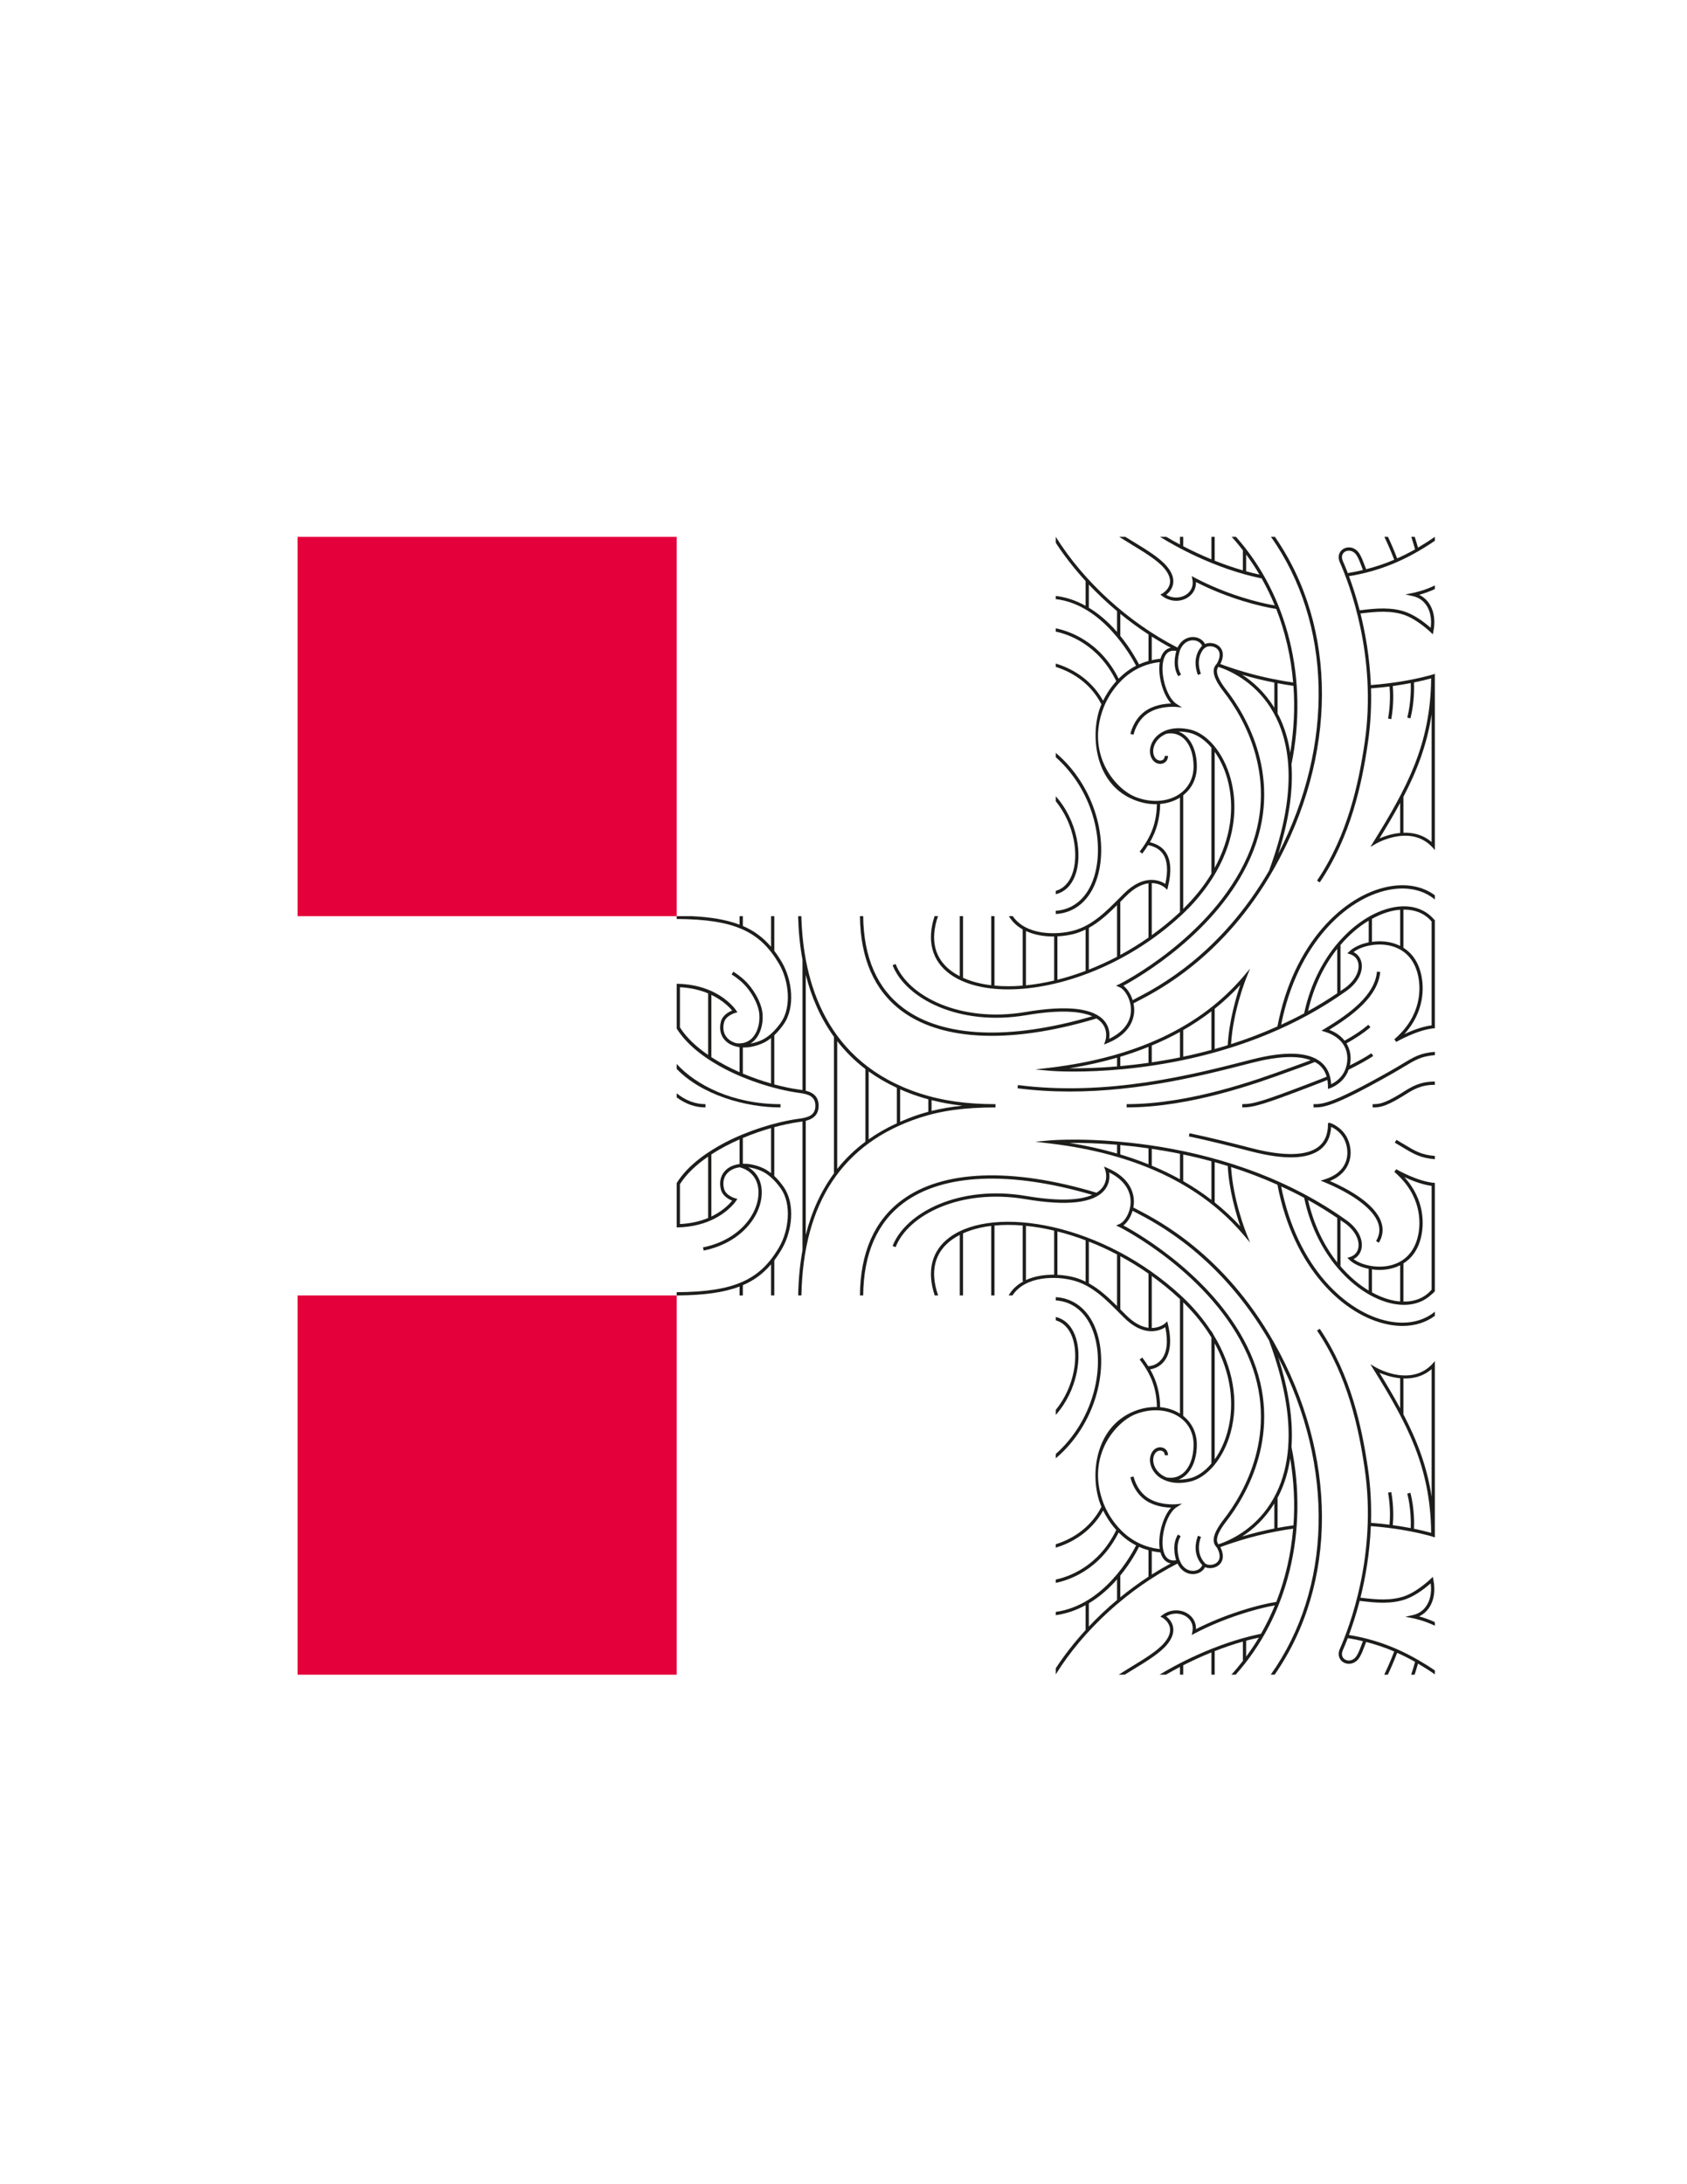
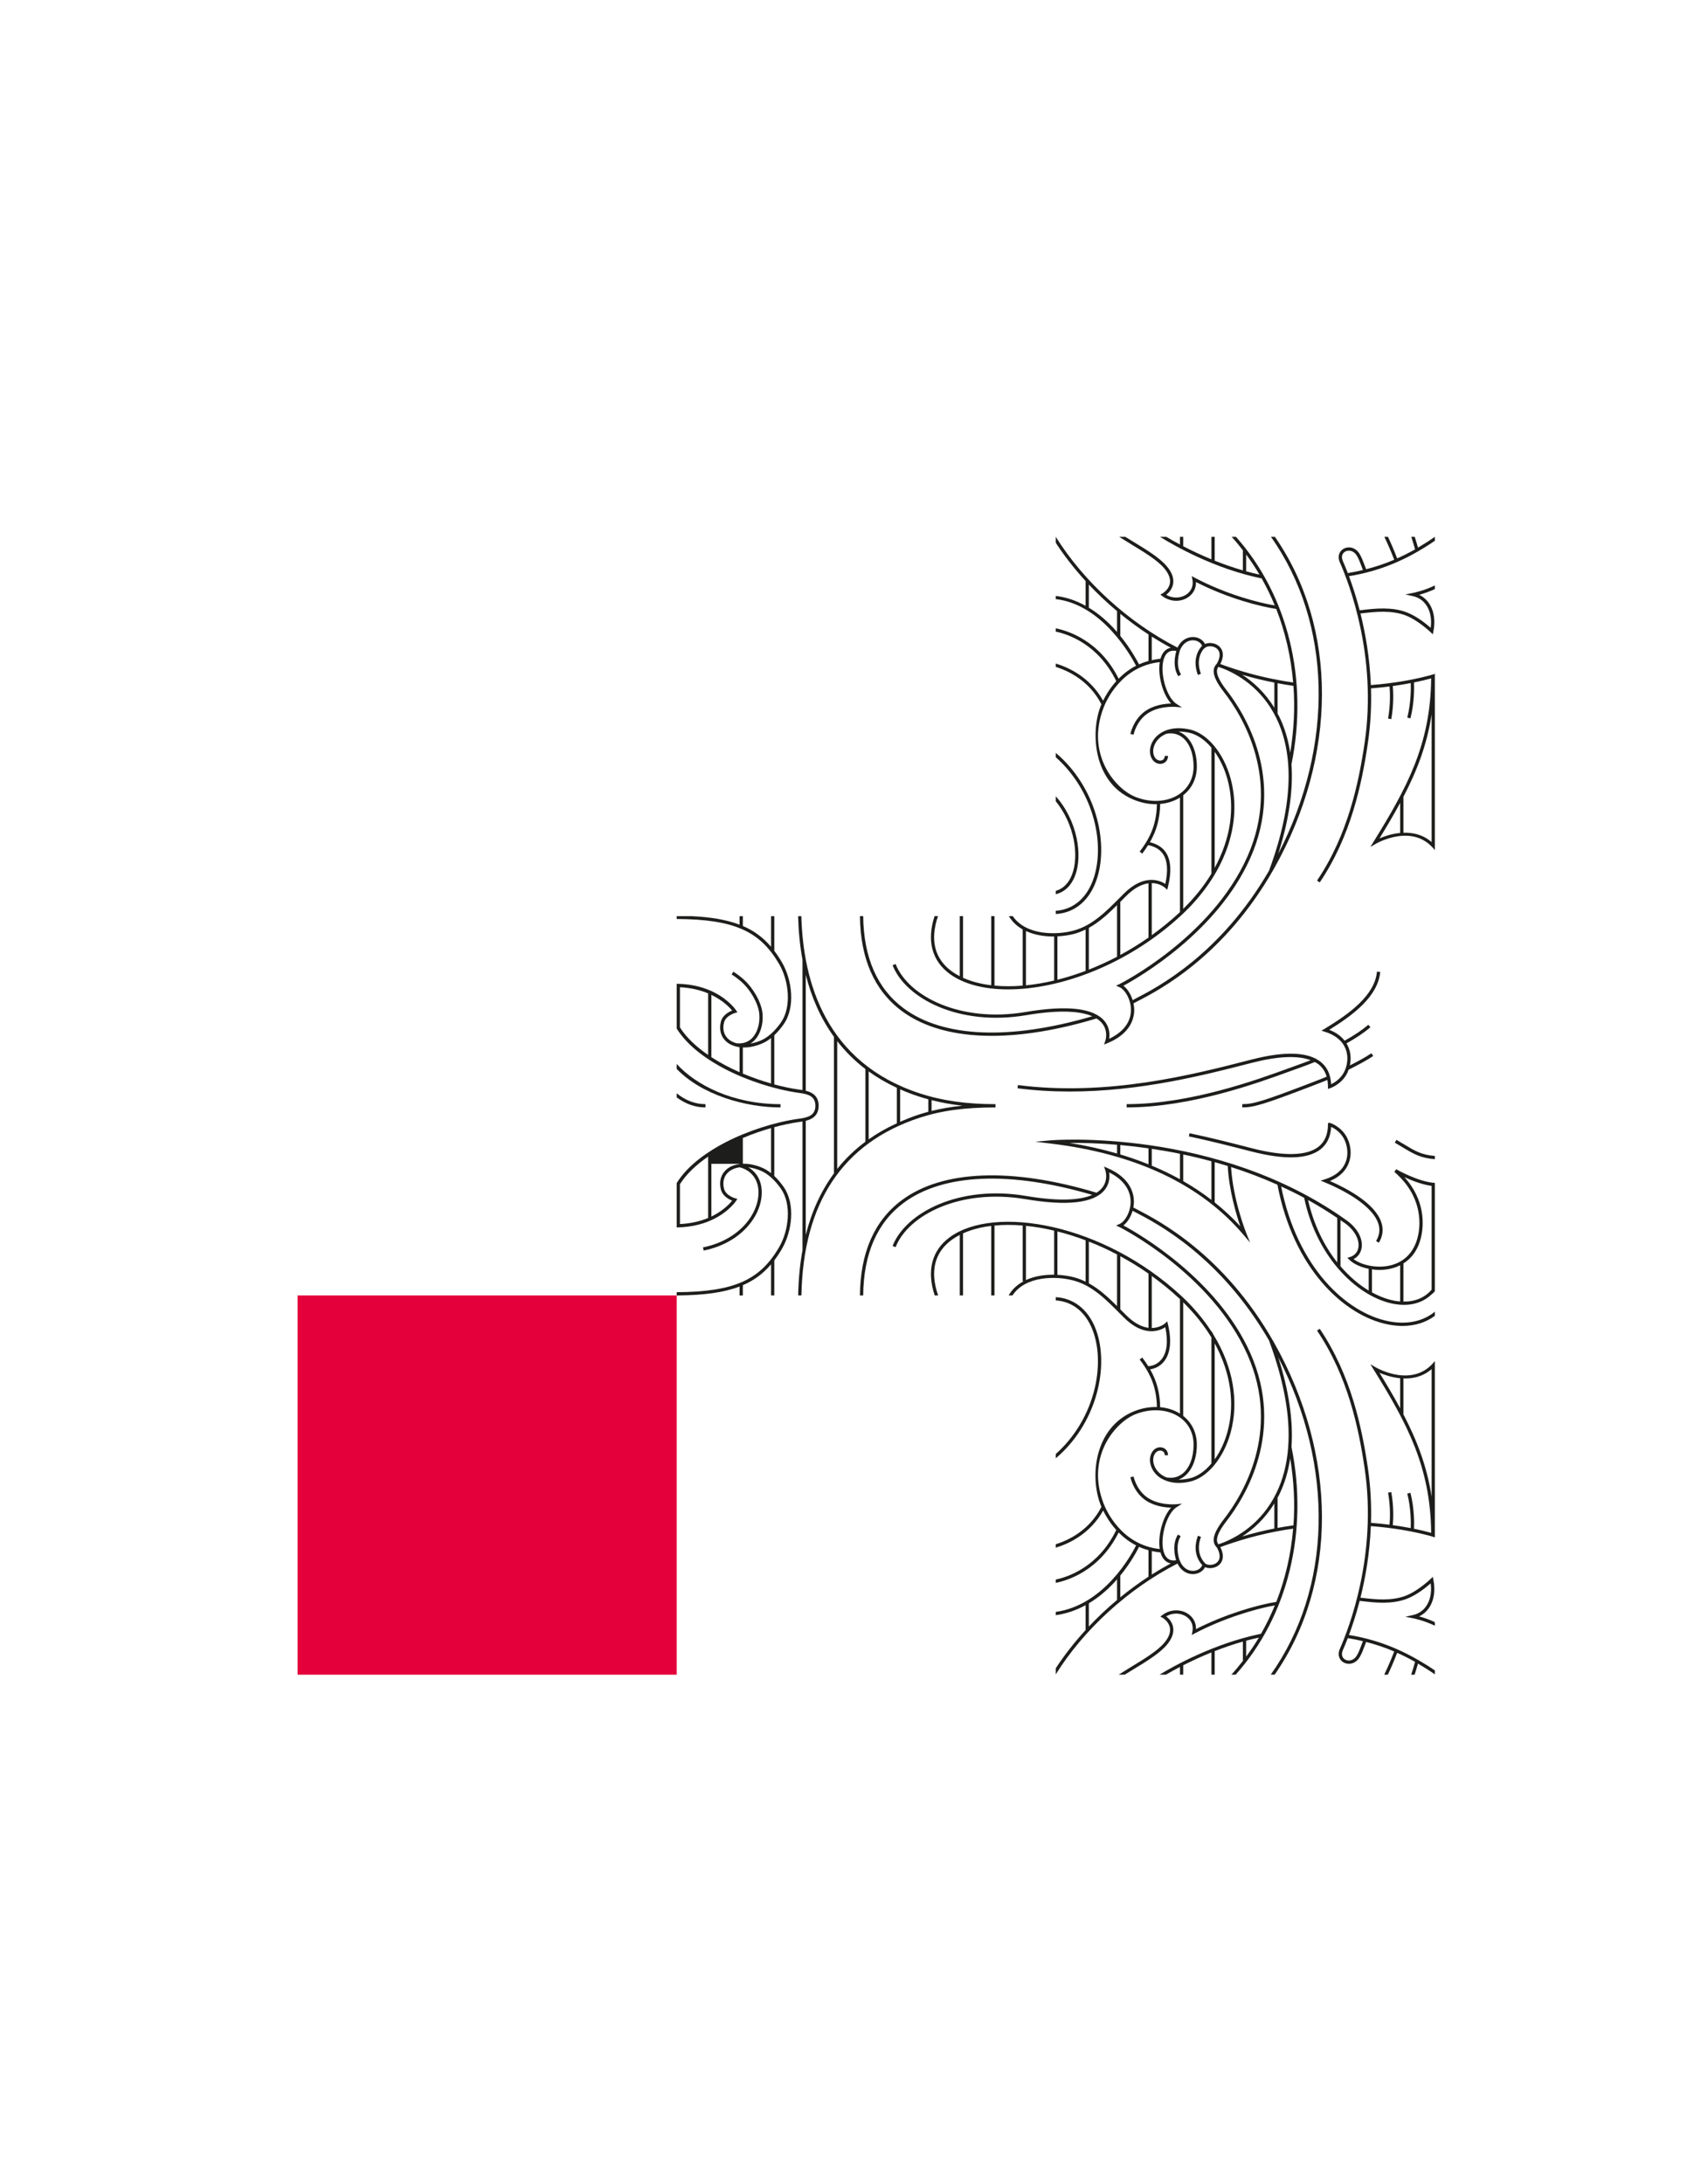
<svg xmlns="http://www.w3.org/2000/svg" version="1.1" id="Warstwa_1" x="0px" y="0px" width="612px" height="792px" viewBox="0 0 612 792" enable-background="new 0 0 612 792" xml:space="preserve">
  <title>kampus5</title>
  <g id="Warstwa_3_kopia">
    <rect x="24.589" y="168.5" fill="none" width="566.411" height="466.552" />
  </g>
  <rect x="107.95" y="469.729" fill="#E4003B" width="137.534" height="137.522" />
-   <rect x="107.95" y="194.673" fill="#E4003B" width="137.534" height="137.53" />
  <path fill="#1D1D1B" d="M489.225,421.895c1.452-3.643,0.562-7.433-0.758-9.767c-2.02-3.597-5.889-5.088-6.277-4.985l-0.439,0.117  v0.454c0,3.613-1.167,6.351-3.462,8.129c-4.254,3.301-12.548,3.489-23.998,0.552l-1.088-0.284c-6.415-1.646-13.687-3.511-21.674-5.2  l-0.24,1.153c7.962,1.685,15.215,3.552,21.619,5.194l1.089,0.279c11.981,3.078,20.4,2.821,25.015-0.756  c2.409-1.867,3.714-4.619,3.897-8.187c1.119,0.534,3.227,1.796,4.529,4.112c1.184,2.097,1.987,5.498,0.69,8.754  c-1.139,2.865-3.724,4.996-7.477,6.157l-1.559,0.48l1.508,0.629c10.69,4.46,17.758,9.89,19.405,14.904  c0.712,2.171,0.44,4.318-0.8,6.375l1.011,0.613c1.43-2.366,1.735-4.843,0.908-7.355c-2.232-6.812-12.105-12.152-18.676-15.034  C486.596,426.555,488.426,423.91,489.225,421.895z" />
-   <path fill="#1D1D1B" d="M505.833,376.849l0.681,0.963c0.086-0.051,7.96-4.583,14.021-4.969v-39.174  c-0.082-0.083-0.188-0.161-0.276-0.245c-3.271-3.845-8.302-5.498-14.202-4.517c-12.797,2.126-28.176,16.043-32.944,38.541  c-2.771,1.488-5.56,2.852-8.349,4.133c5.908-29.465,23.65-45.774,38.823-48.862c6.728-1.372,12.66-0.101,16.944,3.449v-1.531  c-4.481-3.32-10.466-4.442-17.18-3.082c-15.705,3.203-34.095,20.096-39.933,50.642c-5.643,2.52-11.283,4.651-16.823,6.414  c0.737-12.067,5.468-23.852,5.521-23.971l1.374-3.4l-2.381,2.793c-15.497,18.228-39.017,29.357-69.907,33.09l-5.646,0.679  l5.669,0.497c0.133,0.012,3.168,0.255,8.334,0.255c18.08,0,62.221-2.982,99.015-29.323c3.869-2.771,5.933-6.59,5.385-9.962  c-0.296-1.815-1.343-3.242-2.928-4.038c3.019-2.298,9.054-3.619,14.203-2.061c3.426,1.045,7.825,3.781,9.276,10.908  C515.306,358,516.056,368.067,505.833,376.849z M405.236,386.687c-7.138,0.602-13.085,0.719-17.248,0.68  c6.06-0.975,11.797-2.267,17.248-3.849V386.687z M416.648,385.385c-3.607,0.517-7.027,0.902-10.229,1.194v-3.4  c3.546-1.061,6.954-2.262,10.229-3.583V385.385z M428.061,383.418c-3.532,0.722-6.944,1.308-10.229,1.799v-6.107  c3.57-1.485,6.987-3.125,10.229-4.921V383.418z M439.476,380.699c-3.484,0.947-6.901,1.764-10.232,2.466v-9.652  c3.623-2.073,7.035-4.343,10.232-6.808V380.699z M440.659,380.383v-14.589c3.33-2.667,6.43-5.543,9.282-8.646  c-1.501,4.395-4.084,13.074-4.547,21.838C443.8,379.483,442.226,379.945,440.659,380.383z M485.119,360.154  c-3.487,2.363-7.026,4.53-10.596,6.502c2.083-9.089,5.913-16.728,10.596-22.623V360.154z M496.53,341.704  c-2.973,0.596-5.536,1.822-7.031,3.3l-0.701,0.691l0.943,0.29c1.69,0.524,2.769,1.754,3.049,3.474  c0.47,2.883-1.455,6.343-4.905,8.815c-0.52,0.375-1.057,0.713-1.583,1.076v-16.708c3.181-3.705,6.669-6.685,10.231-8.818v7.879  H496.53z M507.939,342.989c-0.806-0.405-1.607-0.717-2.365-0.942c-2.607-0.797-5.337-0.879-7.861-0.528v-8.349  c2.877-1.57,5.769-2.638,8.539-3.096c0.577-0.1,1.132-0.138,1.685-0.184v13.099H507.939z M515.67,353.848  c-1.094-5.376-3.76-8.445-6.548-10.194v-13.818c4.24-0.065,7.765,1.4,10.231,4.311v37.645c-3.467,0.454-7.22,1.926-9.879,3.167  C517.14,366.506,516.42,357.558,515.67,353.848z" />
  <path fill="#1D1D1B" d="M500.708,352.429l-1.18-0.108c-0.783,8.615-10.048,15.32-19.008,20.735l-1.127,0.684l1.258,0.386  c3.751,1.16,6.338,3.292,7.477,6.16c1.297,3.254,0.493,6.653-0.69,8.754c-1.295,2.292-3.41,3.562-4.529,4.106  c-0.186-3.569-1.491-6.316-3.897-8.183c-4.618-3.58-13.036-3.839-25.015-0.755l-0.9,0.229c-20.392,5.246-51.215,13.172-83.823,9.011  l-0.146,1.174c6.428,0.818,12.779,1.173,19.002,1.173c25.543,0,48.788-5.977,65.265-10.215l0.897-0.229  c9.324-2.394,16.514-2.682,21.173-0.931c-0.867,0.352-2.131,0.851-4.243,1.594c-0.948,0.338-2.105,0.754-3.438,1.24  c-11.671,4.257-35.957,13.114-59.059,13.114v1.184c23.313,0,47.73-8.904,59.467-13.187c1.322-0.484,2.474-0.902,3.427-1.234  c2.479-0.876,3.816-1.419,4.697-1.782c0.256-0.103,0.461-0.185,0.652-0.26c0.46,0.253,0.927,0.504,1.321,0.81  c1.451,1.13,2.45,2.642,2.989,4.516c-0.799,0.338-2.75,1.128-6.51,2.561c-16.502,6.292-20.1,7.394-24.113,7.394v1.184  c4.195,0,7.867-1.115,24.533-7.471c3.548-1.355,5.46-2.126,6.354-2.494c0.135,0.762,0.209,1.576,0.209,2.445v0.819l0.775-0.26  c0.159-0.052,3.896-1.339,5.941-4.976c0.287-0.509,0.555-1.102,0.78-1.739c3.253-1.629,6.571-3.36,8.927-4.989l-0.675-0.974  c-2.06,1.428-4.916,2.948-7.805,4.41c0.427-1.968,0.423-4.249-0.467-6.473c-0.188-0.481-0.439-0.997-0.766-1.522  c3.394-1.867,6.328-3.829,8.698-5.841l-0.767-0.903c-2.333,1.987-5.233,3.921-8.604,5.768c-1.132-1.448-2.881-2.894-5.579-3.939  C491.066,367.958,499.907,361.215,500.708,352.429z" />
-   <path fill="#1D1D1B" d="M507.979,396.641c-6.113,3.732-8.014,3.732-10.019,3.732v1.183c2.181,0,4.24,0,10.634-3.9  c0.386-0.237,0.769-0.476,1.146-0.714c2.936-1.841,5.71-3.581,10.788-3.581v-1.185c-5.425,0-8.338,1.829-11.416,3.759  C508.738,396.175,508.361,396.407,507.979,396.641z" />
-   <path fill="#1D1D1B" d="M361.151,401.556v-1.183c-10.617,0-19.382-1.257-27.589-3.945c-34.07-11.181-42.258-40.496-42.844-64.227  h-1.183c0.119,5.098,0.597,10.447,1.59,15.828v47.237c-0.32-0.052-0.632-0.091-0.905-0.132l-0.296-0.04  c-2.762-0.386-5.828-1.016-9.027-1.878v-17.846c1.168-1.095,2.302-2.401,3.362-3.918c4.442-6.333,3.019-16.303-0.577-22.468  c-0.886-1.526-1.81-2.908-2.785-4.195v-12.584h-1.183v11.096c-2.819-3.304-6.094-5.773-10.229-7.541v-3.557h-1.183v3.096  c-4.625-1.77-10.269-2.755-17.433-3.096h-5.385v1.024c21.014,0.122,30.265,4.496,37.175,16.351c3.458,5.93,4.641,15.48,0.636,21.194  c-2.181,3.11-4.733,5.406-7.185,6.467c-1.327,0.575-2.638,0.954-3.907,1.173c0.45-0.274,0.881-0.589,1.277-0.96  c2.267-2.157,3.477-5.91,3.156-9.799c-0.361-4.421-3.701-9.652-6.659-12.334c-1.214-1.101-2.541-2.107-3.933-2.987l-0.632,1.005  c1.341,0.84,2.607,1.804,3.773,2.861c2.791,2.523,5.934,7.433,6.27,11.55c0.292,3.543-0.776,6.934-2.787,8.841  c-1.458,1.392-3.342,1.948-5.568,1.68c-1.051-0.297-1.996-0.75-2.762-1.409c-1.725-1.484-2.312-3.663-1.668-6.133  c0.661-2.505,4.021-3.432,4.054-3.444l0.788-0.212l-0.445-0.68c-0.096-0.147-2.403-3.632-7.699-6.4  c-3.122-1.633-7.713-3.192-13.88-3.276v0.693l0,0v14.571v0.003v0.977c4.19,6.737,11.724,11.672,17.688,14.754  c8.048,4.155,17.986,7.358,26.585,8.558l0.301,0.041c2.906,0.397,5.742,1.076,5.742,4.656c0,3.561-2.868,4.255-5.812,4.664  l-0.231,0.028c-8.599,1.197-18.535,4.396-26.585,8.556c-5.964,3.088-13.5,8.017-17.688,14.76v1.046l0,0v14.391l0,0v0.665  c6.167-0.088,10.759-1.645,13.88-3.276c5.294-2.77,7.603-6.253,7.699-6.397l0.445-0.686l-0.788-0.209  c-0.036-0.012-3.391-0.926-4.054-3.444c-0.646-2.473-0.056-4.65,1.668-6.135c1.061-0.904,2.438-1.455,4-1.668  c4.339,1.147,6.887,4.582,6.828,9.296c-0.104,7.8-7.052,17.086-20.135,19.754l0.233,1.153c13.701-2.785,20.973-12.619,21.084-20.895  c0.052-4.179-1.737-7.471-4.893-9.309c1.491,0.188,3.066,0.604,4.656,1.294c2.452,1.058,5.004,3.353,7.185,6.466  c4.004,5.714,2.821,15.266-0.636,21.19c-6.911,11.86-16.169,16.221-37.175,16.345v1.177h0.404  c9.588-0.085,16.758-1.069,22.413-3.233v3.233h1.183v-3.715c4.125-1.77,7.414-4.246,10.229-7.55v11.262h1.183v-12.715  c0.977-1.287,1.901-2.687,2.785-4.205c3.594-6.168,5.019-16.139,0.576-22.473c-1.06-1.517-2.193-2.821-3.361-3.921v-17.703  c3.197-0.859,6.264-1.495,9.026-1.88l0.227-0.035c0.299-0.039,0.628-0.085,0.978-0.143v46.647  c-0.923,5.132-1.47,10.584-1.571,16.427h1.183c0.603-33.588,14.979-55.274,42.825-64.412  C341.489,402.716,349.997,401.556,361.151,401.556z M256.891,382.534c-4.245-2.91-7.84-6.248-10.224-9.987V357.98  c4.098,0.199,7.493,1.083,10.224,2.232V382.534z M268.302,388.791c-3.582-1.569-7.054-3.399-10.229-5.46v-22.585  c4.163,2.002,6.583,4.529,7.528,5.681c-1.227,0.49-3.465,1.686-4.075,4.004c-0.759,2.889-0.02,5.561,2.037,7.327  c0.911,0.786,2.036,1.321,3.273,1.662v0.021c0.044,0.005,0.089,0.005,0.13,0.009c0.43,0.11,0.871,0.211,1.334,0.268v9.073H268.302z   M279.713,392.876c-3.354-0.958-6.813-2.157-10.229-3.594v-9.478c0.126,0.003,0.24,0.027,0.358,0.027  c2.106,0,4.415-0.504,6.739-1.504c1.056-0.458,2.103-1.106,3.132-1.921V392.876z M256.891,441.645  c-2.61,1.091-6.003,1.998-10.224,2.2V429.38c2.384-3.738,5.979-7.082,10.224-9.988V441.645z M268.302,422.009  c-0.005,0-0.018,0-0.024-0.004l-0.018,0.083c-1.824,0.235-3.447,0.868-4.697,1.943c-2.057,1.765-2.796,4.435-2.037,7.326  c0.61,2.321,2.855,3.517,4.08,4.008c-0.893,1.103-3.101,3.469-6.854,5.416c-0.213,0.113-0.45,0.221-0.679,0.334v-22.524  c3.175-2.062,6.646-3.885,10.229-5.45V422.009z M279.713,425.387c-1.029-0.814-2.076-1.466-3.132-1.925  c-2.459-1.058-4.897-1.544-7.097-1.485v-9.337c3.416-1.434,6.875-2.63,10.229-3.588V425.387z M337.951,398.915  c3.554,0.907,7.242,1.581,11.16,2.012c-3.994,0.401-7.658,1.04-11.16,1.91V398.915z M302.534,425.479  c-4.661,6.323-8.076,13.758-10.227,22.308v-41.371c2.234-0.555,4.675-1.829,4.675-5.448c0-3.663-2.448-4.925-4.675-5.464v-42.029  c1.991,7.831,5.216,15.558,10.227,22.474V425.479z M313.947,413.988c-3.861,2.876-7.279,6.16-10.229,9.875V377.51  c2.854,3.667,6.229,7.087,10.229,10.135V413.988z M325.362,407.302c-3.688,1.683-7.108,3.621-10.23,5.828v-24.631  c3.053,2.209,6.453,4.205,10.23,5.954V407.302z M326.541,406.762v-11.765c2.107,0.929,4.317,1.785,6.655,2.555  c1.18,0.385,2.371,0.734,3.573,1.061v4.52c-1.205,0.331-2.397,0.674-3.573,1.058C330.873,404.957,328.68,405.836,326.541,406.762z" />
+   <path fill="#1D1D1B" d="M361.151,401.556v-1.183c-10.617,0-19.382-1.257-27.589-3.945c-34.07-11.181-42.258-40.496-42.844-64.227  h-1.183c0.119,5.098,0.597,10.447,1.59,15.828v47.237c-0.32-0.052-0.632-0.091-0.905-0.132l-0.296-0.04  c-2.762-0.386-5.828-1.016-9.027-1.878v-17.846c1.168-1.095,2.302-2.401,3.362-3.918c4.442-6.333,3.019-16.303-0.577-22.468  c-0.886-1.526-1.81-2.908-2.785-4.195v-12.584h-1.183v11.096c-2.819-3.304-6.094-5.773-10.229-7.541v-3.557h-1.183v3.096  c-4.625-1.77-10.269-2.755-17.433-3.096h-5.385v1.024c21.014,0.122,30.265,4.496,37.175,16.351c3.458,5.93,4.641,15.48,0.636,21.194  c-2.181,3.11-4.733,5.406-7.185,6.467c-1.327,0.575-2.638,0.954-3.907,1.173c0.45-0.274,0.881-0.589,1.277-0.96  c2.267-2.157,3.477-5.91,3.156-9.799c-0.361-4.421-3.701-9.652-6.659-12.334c-1.214-1.101-2.541-2.107-3.933-2.987l-0.632,1.005  c1.341,0.84,2.607,1.804,3.773,2.861c2.791,2.523,5.934,7.433,6.27,11.55c0.292,3.543-0.776,6.934-2.787,8.841  c-1.458,1.392-3.342,1.948-5.568,1.68c-1.051-0.297-1.996-0.75-2.762-1.409c-1.725-1.484-2.312-3.663-1.668-6.133  c0.661-2.505,4.021-3.432,4.054-3.444l0.788-0.212l-0.445-0.68c-0.096-0.147-2.403-3.632-7.699-6.4  c-3.122-1.633-7.713-3.192-13.88-3.276v0.693l0,0v14.571v0.003v0.977c4.19,6.737,11.724,11.672,17.688,14.754  c8.048,4.155,17.986,7.358,26.585,8.558l0.301,0.041c2.906,0.397,5.742,1.076,5.742,4.656c0,3.561-2.868,4.255-5.812,4.664  l-0.231,0.028c-8.599,1.197-18.535,4.396-26.585,8.556c-5.964,3.088-13.5,8.017-17.688,14.76v1.046l0,0v14.391l0,0v0.665  c6.167-0.088,10.759-1.645,13.88-3.276c5.294-2.77,7.603-6.253,7.699-6.397l0.445-0.686l-0.788-0.209  c-0.036-0.012-3.391-0.926-4.054-3.444c-0.646-2.473-0.056-4.65,1.668-6.135c1.061-0.904,2.438-1.455,4-1.668  c4.339,1.147,6.887,4.582,6.828,9.296c-0.104,7.8-7.052,17.086-20.135,19.754l0.233,1.153c13.701-2.785,20.973-12.619,21.084-20.895  c0.052-4.179-1.737-7.471-4.893-9.309c1.491,0.188,3.066,0.604,4.656,1.294c2.452,1.058,5.004,3.353,7.185,6.466  c4.004,5.714,2.821,15.266-0.636,21.19c-6.911,11.86-16.169,16.221-37.175,16.345v1.177h0.404  c9.588-0.085,16.758-1.069,22.413-3.233v3.233h1.183v-3.715c4.125-1.77,7.414-4.246,10.229-7.55v11.262h1.183v-12.715  c0.977-1.287,1.901-2.687,2.785-4.205c3.594-6.168,5.019-16.139,0.576-22.473c-1.06-1.517-2.193-2.821-3.361-3.921v-17.703  c3.197-0.859,6.264-1.495,9.026-1.88l0.227-0.035c0.299-0.039,0.628-0.085,0.978-0.143v46.647  c-0.923,5.132-1.47,10.584-1.571,16.427h1.183c0.603-33.588,14.979-55.274,42.825-64.412  C341.489,402.716,349.997,401.556,361.151,401.556z M256.891,382.534c-4.245-2.91-7.84-6.248-10.224-9.987V357.98  c4.098,0.199,7.493,1.083,10.224,2.232V382.534z M268.302,388.791c-3.582-1.569-7.054-3.399-10.229-5.46v-22.585  c4.163,2.002,6.583,4.529,7.528,5.681c-1.227,0.49-3.465,1.686-4.075,4.004c-0.759,2.889-0.02,5.561,2.037,7.327  c0.911,0.786,2.036,1.321,3.273,1.662v0.021c0.044,0.005,0.089,0.005,0.13,0.009c0.43,0.11,0.871,0.211,1.334,0.268v9.073H268.302z   M279.713,392.876c-3.354-0.958-6.813-2.157-10.229-3.594v-9.478c0.126,0.003,0.24,0.027,0.358,0.027  c2.106,0,4.415-0.504,6.739-1.504c1.056-0.458,2.103-1.106,3.132-1.921V392.876z M256.891,441.645  c-2.61,1.091-6.003,1.998-10.224,2.2V429.38c2.384-3.738,5.979-7.082,10.224-9.988V441.645z M268.302,422.009  c-0.005,0-0.018,0-0.024-0.004l-0.018,0.083c-1.824,0.235-3.447,0.868-4.697,1.943c-2.057,1.765-2.796,4.435-2.037,7.326  c0.61,2.321,2.855,3.517,4.08,4.008c-0.893,1.103-3.101,3.469-6.854,5.416c-0.213,0.113-0.45,0.221-0.679,0.334v-22.524  V422.009z M279.713,425.387c-1.029-0.814-2.076-1.466-3.132-1.925  c-2.459-1.058-4.897-1.544-7.097-1.485v-9.337c3.416-1.434,6.875-2.63,10.229-3.588V425.387z M337.951,398.915  c3.554,0.907,7.242,1.581,11.16,2.012c-3.994,0.401-7.658,1.04-11.16,1.91V398.915z M302.534,425.479  c-4.661,6.323-8.076,13.758-10.227,22.308v-41.371c2.234-0.555,4.675-1.829,4.675-5.448c0-3.663-2.448-4.925-4.675-5.464v-42.029  c1.991,7.831,5.216,15.558,10.227,22.474V425.479z M313.947,413.988c-3.861,2.876-7.279,6.16-10.229,9.875V377.51  c2.854,3.667,6.229,7.087,10.229,10.135V413.988z M325.362,407.302c-3.688,1.683-7.108,3.621-10.23,5.828v-24.631  c3.053,2.209,6.453,4.205,10.23,5.954V407.302z M326.541,406.762v-11.765c2.107,0.929,4.317,1.785,6.655,2.555  c1.18,0.385,2.371,0.734,3.573,1.061v4.52c-1.205,0.331-2.397,0.674-3.573,1.058C330.873,404.957,328.68,405.836,326.541,406.762z" />
  <path fill="#1D1D1B" d="M383.006,528.795c14.456-12.251,19.147-31.927,15.078-45.184c-2.48-8.064-7.945-12.836-15.078-13.26v1.188  c6.579,0.421,11.634,4.886,13.943,12.42c3.883,12.639-0.472,31.296-13.943,43.259V528.795z" />
-   <path fill="#1D1D1B" d="M383.006,513.066c7.881-8.874,9.864-21.479,6.979-28.896c-1.403-3.606-3.849-5.879-6.979-6.635v1.215  c2.621,0.747,4.671,2.75,5.876,5.85c2.647,6.804,0.977,18.208-5.876,26.652V513.066z" />
  <path fill="#1D1D1B" d="M412.548,438.576c-0.573-0.29-1.021-0.528-1.404-0.734c0.124-0.68,0.208-1.374,0.208-2.099  c-0.001-3.019-1.251-8.63-9.605-12.203l-1.244-0.533l0.454,1.274c0.056,0.147,1.247,3.604-1.211,6.536  c-0.478,0.573-1.12,1.139-1.959,1.665c-30.752-9.241-55.84-8.281-70.645,2.715c-9.948,7.384-15.048,19.009-15.183,34.531h1.185  c0.131-15.13,5.071-26.432,14.704-33.584c14.304-10.622,38.563-11.621,68.398-2.869c-3.983,1.727-11.135,2.557-24.004,0.386  c-24.261-4.104-43.675,5.999-48.44,18.127l1.101,0.43c4.591-11.689,23.486-21.379,47.145-17.392  c15.065,2.542,24.688,1.446,28.612-3.259c1.95-2.341,1.938-4.945,1.704-6.444c6.755,3.31,7.801,8.028,7.801,10.625  c0,3.795-2.1,7.253-4.072,8.101l-1.219,0.522l1.209,0.551c0.326,0.154,33.458,16.871,46.488,46.368  c12.337,27.93-1.886,50.959-8.58,59.566c-4.812,6.189-4.038,8.63-2.641,10.195c0.068,0.079,0.165,0.187,0.186,0.223  c1.266,2.337,1.226,4.229-0.106,5.34c-1.281,1.064-3.318,1.035-4.214,0.309l-0.028-0.02l0.023-0.033  c-0.039-0.028-3.853-3.329-1.531-9.589l-1.104-0.41c-2.245,6.039,0.613,9.636,1.584,10.625c-0.398,1.135-1.601,1.986-3.087,2.104  c-2.163,0.146-4.064-1.188-5.042-3.644l-0.198-0.495l-0.02,0.007c-0.482-1.606-1.341-5.465,0.514-8.411l-1.001-0.627  c-2.102,3.335-1.216,7.502-0.664,9.32c-1.952,0.355-3.362-0.36-4.175-2.156c-2.106-4.637,0.394-14.509,4.312-17.045l2.014-1.3  l-2.392,0.218c-0.062,0-6.461,0.544-10.776-2.889c-3.515-2.795-4.4-7.13-4.411-7.171l-1.153,0.224  c0.034,0.195,0.967,4.798,4.823,7.871c3.31,2.633,7.605,3.129,9.941,3.178c-3.028,3.261-4.88,10.173-4.115,15.01  c-13.853-1.473-19.391-13.949-20.37-16.479c-6.535-16.899,4.205-29.399,11.407-32.339c5.621-2.288,11.753-1.939,16.003,0.915  c3.372,2.267,5.228,5.838,5.228,10.056c0,4.599-1.439,8.416-3.945,10.459c-1.677,1.359-3.73,1.842-5.951,1.4  c-0.556-0.231-1.033-0.489-1.439-0.746c-1.688-1.099-2.83-2.693-3.205-4.497c-0.357-1.723,0.178-3.428,1.307-4.144  c0.62-0.397,1.397-0.444,1.974-0.125c0.515,0.282,0.803,0.812,0.803,1.491h1.184c0-1.113-0.517-2.038-1.411-2.523  c-0.972-0.536-2.186-0.475-3.181,0.157c-1.538,0.973-2.291,3.189-1.832,5.382c0.438,2.113,1.762,3.984,3.723,5.251  c0.483,0.31,1.106,0.613,1.789,0.888l-0.002,0.017c0.026,0.007,0.053,0.007,0.081,0.014c1.238,0.488,2.769,0.861,4.704,0.861  c1.2,0,2.545-0.136,4.043-0.469c6.329-1.385,12.273-8.522,14.794-17.764c3.137-11.491,0.834-23.969-6.144-35.4  c-0.266-0.497-0.534-0.992-0.821-1.484v0.203c-2.907-4.503-6.523-8.827-10.846-12.842c-28.505-26.453-67.865-33.106-84.014-21.379  c-6.593,4.785-8.492,12.201-5.528,21.137h1.251c-3.024-8.664-1.34-15.593,4.972-20.183c0.884-0.642,1.852-1.218,2.877-1.744v21.923  h1.184v-22.488c2.961-1.349,6.41-2.253,10.224-2.708v25.2h1.185v-25.336c3.192-0.306,6.625-0.309,10.229-0.015v20.202h0.37  c-2.221,1.181-4.137,2.836-5.46,5.148h1.396c4.662-7.117,15.886-7.167,22.414-5.327c6.593,1.862,11.462,6.77,16.62,11.967  l1.265,1.274c7.371,7.384,13.108,4.922,15.124,3.617c1.085,5.122,0.636,9.119-1.323,11.603c-1.678,2.132-3.883,2.495-4.852,2.547  c-0.651-1.048-1.356-2.095-2.176-3.156l-0.935,0.72c4.305,5.599,6.128,10.64,6.248,17.22c-2.729-0.055-5.577,0.448-8.367,1.585  c-14.181,5.783-16.117,23.384-12.068,33.857c0.076,0.195,0.191,0.463,0.319,0.768c-4.315,8.334-11.557,11.978-16.574,13.562v1.238  c5.084-1.54,12.551-5.157,17.192-13.469c0.914,1.861,2.444,4.49,4.761,7.05c-6.601,13.611-17.829,17.116-21.953,17.966v1.202  c4.115-0.803,15.852-4.277,22.815-18.268c1.719,1.746,3.809,3.395,6.329,4.692c-1.628,3.259-11.547,21.653-29.145,24.111v1.187  c4.021-0.537,7.632-1.882,10.821-3.626v9.023c-4.04,4.412-7.694,9.074-10.821,13.868v2.201  c10.144-16.275,26.433-31.133,44.175-40.188c1.353,2.825,3.655,3.839,5.568,3.839c0.143,0,0.281,0,0.418-0.016  c1.793-0.14,3.334-1.136,3.989-2.521c1.496,0.677,3.652,0.409,5.025-0.737c0.827-0.684,2.469-2.683,0.523-6.521  c0.408-0.14,0.848-0.299,1.325-0.488c8.425-2.98,16.662-5.023,25.087-6.206c-0.777,9.259-2.839,18.201-6.104,26.549  c-7.015,1.101-18.804,4.592-29.137,9.879c0.089-2.299-0.999-4.351-3.038-5.633c-2.752-1.746-6.436-1.525-9.16,0.53l-0.722,0.549  l0.787,0.441c0.027,0.011,2.246,1.276,2.667,3.611c0.307,1.676-0.382,3.52-2.044,5.479c-2.486,2.932-7.092,5.731-11.964,8.696  c-1.525,0.926-3.058,1.876-4.583,2.844h2.204c0.996-0.613,2.001-1.225,2.994-1.833c4.957-3.014,9.64-5.868,12.256-8.946  c1.896-2.243,2.672-4.405,2.305-6.449c-0.351-1.935-1.646-3.243-2.495-3.912c2.534-1.513,5.344-1.143,7.125-0.015  c1.944,1.226,2.833,3.307,2.369,5.555l-0.251,1.224l1.106-0.585c10.1-5.331,21.826-8.908,29.049-10.153  c-1.451,3.552-3.128,6.982-5.015,10.287c-17.252,3.537-32.079,11.948-36.812,14.824h2.312c1.337-0.771,3.07-1.739,5.1-2.797v2.797  h1.179v-3.405c2.913-1.476,6.369-3.099,10.233-4.658v8.063h1.184v-8.532c3.185-1.245,6.621-2.438,10.225-3.463v6.881h0.097  c-1.363,1.759-2.774,3.479-4.274,5.114h1.566c18.938-21.192,26.503-51.885,20.242-82.584c0.676-9.497-0.933-20.364-4.804-32.506  c20.495,39.712,19.463,83.876-2.726,115.09h1.431c22.892-32.838,22.953-79.49-0.3-120.548  C444.11,454.926,420.354,442.621,412.548,438.576z M440.659,487.108c5.715,10.479,7.468,21.695,4.639,32.079  c-1.035,3.792-2.66,7.207-4.639,9.974V487.108z M429.24,472.23c4.105,4.02,7.546,8.31,10.233,12.771v45.674  c-2.399,2.847-5.204,4.799-8.085,5.43c-1.441,0.316-2.705,0.423-3.843,0.423c0.797-0.309,1.555-0.739,2.25-1.311  c2.787-2.271,4.388-6.408,4.388-11.371c0-4.27-1.762-7.922-4.945-10.42V472.23H429.24z M382.418,462.216  c-3.456-0.038-7.101,0.492-10.23,1.935v-19.651c3.298,0.331,6.724,0.907,10.23,1.733V462.216z M393.826,464.75  c-1.206-0.587-2.447-1.109-3.78-1.484c-1.864-0.525-4.089-0.893-6.446-1.01v-15.725c3.358,0.842,6.778,1.91,10.227,3.21V464.75z   M405.236,473.586c-3.242-3.214-6.474-6.188-10.23-8.252v-15.13c3.412,1.334,6.833,2.882,10.23,4.666V473.586z M416.648,481.471  c-2.254-0.284-5.051-1.5-8.205-4.667l-1.26-1.268c-0.259-0.257-0.51-0.506-0.761-0.765v-19.255  c3.456,1.871,6.883,3.964,10.229,6.309v19.646H416.648z M417.24,496.53c1.317-0.188,3.433-0.824,5.102-2.939  c1.599-2.035,3.133-6.026,1.345-13.479l-0.243-0.988l-0.743,0.701c-0.028,0.032-1.838,1.679-4.869,1.712v-18.857  c3.434,2.471,6.783,5.187,9.992,8.163c0.081,0.078,0.155,0.153,0.237,0.231v41.521c-2.117-1.332-4.569-2.115-7.181-2.343  C420.796,505.146,419.675,500.802,417.24,496.53z M405.236,580.155c-3.609,3.021-7.029,6.26-10.23,9.644v-8.42  c4.241-2.544,7.664-5.765,10.23-8.689V580.155z M416.648,571.706c-3.522,2.296-6.938,4.805-10.229,7.487v-7.893  c3.833-4.676,6.08-8.96,6.799-10.412c1.07,0.49,2.212,0.904,3.428,1.242v9.575H416.648z M417.834,570.938v-8.52  c1.007,0.225,2.059,0.403,3.169,0.503c0.111,0.412,0.244,0.801,0.407,1.166c0.718,1.583,1.859,2.528,3.31,2.827  C422.393,568.163,420.093,569.508,417.834,570.938z M452.065,600.689v-5.765c1.516-0.412,3.054-0.782,4.614-1.12  C455.261,596.182,453.71,598.47,452.065,600.689z M462.296,554.25c-3.901,0.765-7.778,1.725-11.672,2.877  c3.913-2.523,8.219-6.333,11.672-11.974V554.25z M469.233,553.097c-1.927,0.266-3.846,0.578-5.756,0.931v-10.952  c0.205-0.387,0.417-0.754,0.61-1.153c1.95-3.98,3.251-8.366,3.96-13.105C469.404,537.001,469.805,545.153,469.233,553.097z   M467.322,524.649l-0.018,0.004c0.006,0.019,0.01,0.04,0.017,0.07c-0.456,6.157-1.875,11.733-4.295,16.676  c-5.419,11.092-14.315,16.001-19.401,18.002c-0.545,0.195-1.086,0.378-1.627,0.58c-0.671-0.886-1.39-2.847,2.927-8.398  c6.822-8.775,21.323-32.257,8.727-60.774c-11.931-27.021-40.502-43.451-46.109-46.459c1.371-1.038,2.658-2.967,3.331-5.312  c0.331,0.179,0.698,0.366,1.135,0.591c7.641,3.957,30.708,15.92,48.462,46.607l-0.036,0.01  C465.829,500.847,468.12,513.683,467.322,524.649z" />
  <path fill="#1D1D1B" d="M520.531,493.514c-7.772,9.992-20.81,2.666-21.361,2.348l-2.029-1.17l1.231,1.992  c12.043,19.465,20.593,35.183,20.822,59.132c-1.997-0.546-4.072-1.04-6.234-1.484c0.08-1.79,0.177-7.249-1.287-13.042l-1.144,0.291  c1.359,5.381,1.32,10.616,1.255,12.516c-2.112-0.406-4.286-0.757-6.517-1.064c0.186-1.978,0.429-6.558-0.55-12.003l-1.161,0.21  c0.932,5.204,0.707,9.698,0.533,11.638c-2.198-0.278-4.445-0.514-6.729-0.687c0.188-6.318-0.115-13.014-1.138-19.938  c-2.168-14.662-6.114-33.642-17.456-50.432l-0.979,0.66c11.211,16.592,15.116,35.408,17.266,49.945  c4.646,31.389-5.695,58.018-8.976,65.436c-1.06,2.399-0.028,4.25,1.465,5.015c0.541,0.28,1.166,0.431,1.806,0.431  c1.409,0,2.915-0.732,3.924-2.444c0.753-1.285,1.244-2.608,1.813-4.14c0.157-0.427,0.337-0.882,0.514-1.338  c3.467,0.89,6.851,2.028,10.176,3.451c-1.276,3.367-2.578,6.264-3.621,8.416h1.314c0.998-2.099,2.202-4.817,3.383-7.934  c2.182,0.981,4.348,2.062,6.503,3.286c-0.561,2.014-1.043,3.538-1.427,4.647h1.252c0.349-1.028,0.761-2.362,1.23-4.023  c2.037,1.202,4.077,2.48,6.124,3.91v-1.427c-1.933-1.332-3.863-2.523-5.798-3.647v-0.004l-0.017-0.003  c-8.16-4.755-16.378-7.748-25.353-9.194c1.228-3.279,2.631-7.523,3.93-12.541l-0.019,0.168l1.244,0.141  c4.146,0.478,10.416,1.204,15.87-0.909c3.625-1.402,7.091-4.242,8.619-5.602c0.794,5.817-1.761,10.47-6.43,11.508l-2.771,0.612  l2.785,0.544c0.055,0.008,4.187,0.841,7.936,2.727v-1.318c-2.094-0.992-4.216-1.681-5.703-2.084  c4.296-2.032,6.389-7.178,5.167-13.273l-0.211-1.062l-0.776,0.749c-0.049,0.043-4.506,4.338-9.044,6.092  c-5.18,2.008-11.273,1.303-15.31,0.837l-1.111-0.125c1.83-7.309,3.378-16.151,3.767-25.958c8.183,0.633,15.882,1.96,22.5,3.838  c0,0.011-0.003,0.047-0.003,0.047l0.729,0.195v-63.016h-0.004V493.514z M494.438,595.099c-0.157,0.406-0.322,0.826-0.461,1.211  c-0.552,1.477-1.031,2.757-1.729,3.95c-1.096,1.865-2.926,2.197-4.169,1.562c-0.969-0.493-1.722-1.672-0.92-3.479  c0.467-1.065,1.091-2.542,1.785-4.354C490.812,594.281,492.631,594.667,494.438,595.099z M507.939,510.63  c-2.277-4.206-4.788-8.438-7.501-12.851c1.706,0.733,4.429,1.683,7.501,1.982V510.63z M519.354,542.702  c-1.68-10.982-5.301-20.4-10.231-29.846v-13.023c3.377,0.124,7.057-0.641,10.231-3.384V542.702z" />
  <path fill="#1D1D1B" d="M520.531,428.932c-6.058-0.385-13.934-4.904-14.018-4.954l-0.681,0.958  c10.223,8.785,9.473,18.852,8.677,22.774c-1.451,7.12-5.849,9.856-9.276,10.905c-5.152,1.557-11.185,0.238-14.203-2.062  c1.585-0.792,2.63-2.222,2.928-4.036c0.548-3.377-1.519-7.191-5.385-9.964c-47.306-33.862-106.751-29.112-107.348-29.067  l-5.668,0.501l5.646,0.678c30.891,3.724,54.41,14.857,69.907,33.084l2.381,2.798l-1.376-3.402  c-0.049-0.121-4.781-11.903-5.517-23.971c5.536,1.763,11.179,3.894,16.821,6.413c5.839,30.542,24.228,47.443,39.933,50.634  c1.88,0.384,3.702,0.575,5.449,0.575c4.507,0,8.501-1.276,11.729-3.668v-1.513c-4.282,3.548-10.207,4.819-16.944,3.449  c-15.171-3.082-32.915-19.391-38.823-48.859c2.789,1.282,5.579,2.642,8.349,4.133c4.769,22.499,20.147,36.413,32.944,38.54  c1.123,0.187,2.221,0.278,3.275,0.278c3.987,0,7.437-1.33,10.017-3.807c0.424-0.311,0.813-0.705,1.185-1.143v-38.773h-0.005v-0.501  H520.531z M405.236,418.269c-5.449-1.576-11.188-2.868-17.248-3.843c4.165-0.045,10.118,0.068,17.248,0.672V418.269z   M416.648,422.191c-3.272-1.321-6.683-2.52-10.229-3.585v-3.407c3.203,0.287,6.621,0.68,10.229,1.195V422.191z M428.061,427.6  c-3.242-1.801-6.657-3.433-10.229-4.92v-6.113c3.283,0.493,6.697,1.08,10.229,1.802V427.6z M439.476,435.083  c-3.197-2.465-6.611-4.735-10.232-6.808v-9.652c3.331,0.705,6.748,1.519,10.232,2.468V435.083z M449.939,444.639  c-2.853-3.104-5.95-5.981-9.282-8.645v-14.593c1.568,0.436,3.143,0.903,4.734,1.392  C445.855,431.567,448.438,440.244,449.939,444.639z M485.119,457.755c-4.683-5.9-8.51-13.53-10.596-22.628  c3.567,1.978,7.108,4.141,10.596,6.504V457.755z M496.53,467.964c-3.561-2.135-7.048-5.11-10.23-8.817v-16.712  c0.525,0.367,1.062,0.709,1.583,1.083c3.452,2.47,5.375,5.922,4.906,8.814c-0.279,1.712-1.361,2.95-3.051,3.473l-0.941,0.292  l0.7,0.692c1.492,1.478,4.062,2.691,7.031,3.296v7.879H496.53z M507.939,471.896c-0.556-0.041-1.11-0.085-1.686-0.179  c-2.77-0.468-5.663-1.529-8.539-3.102v-8.332c0.882,0.119,1.783,0.205,2.705,0.205c1.71,0,3.463-0.229,5.154-0.747  c0.756-0.223,1.56-0.535,2.365-0.945V471.896L507.939,471.896z M519.354,467.637c-2.469,2.907-5.993,4.384-10.231,4.318v-13.822  c2.788-1.748,5.454-4.815,6.548-10.191c0.75-3.717,1.47-12.661-6.195-21.117c2.659,1.242,6.416,2.729,9.879,3.182V467.637z" />
  <path fill="#1D1D1B" d="M506.588,413.312l-0.598,1.021c1.006,0.585,1.896,1.12,2.716,1.613c4.275,2.567,6.633,3.97,11.825,4.384  v-1.186c-4.84-0.389-7.021-1.694-11.217-4.216C508.492,414.437,507.597,413.897,506.588,413.312z" />
  <path fill="#1D1D1B" d="M495.051,269.364c-2.15,14.538-6.056,33.351-17.267,49.946l0.98,0.661  c11.343-16.79,15.288-35.773,17.456-50.432c1.024-6.928,1.326-13.624,1.14-19.936c2.283-0.178,4.528-0.404,6.728-0.684  c0.173,1.938,0.398,6.433-0.533,11.63l1.162,0.214c0.976-5.449,0.734-10.032,0.549-12.007c2.234-0.305,4.404-0.664,6.519-1.064  c0.064,1.901,0.101,7.135-1.257,12.518l1.144,0.292c1.458-5.783,1.368-11.245,1.289-13.041c2.155-0.439,4.241-0.93,6.231-1.47  c-0.229,23.935-8.786,39.649-20.82,59.111l-1.232,1.995l2.029-1.171c0.554-0.317,13.591-7.643,21.36,2.348v-1.45h0.005v-63.382  h-0.005c0,0-0.01,0.339-0.044,0.948c-6.764,1.981-14.715,3.368-23.175,4.029c-0.389-9.805-1.937-18.658-3.767-25.963l1.111-0.124  c4.036-0.464,10.13-1.167,15.31,0.836c4.531,1.757,8.993,6.049,9.044,6.092l0.776,0.755l0.211-1.063  c1.222-6.092-0.871-11.241-5.167-13.271c1.487-0.406,3.609-1.09,5.703-2.087v-1.316c-3.749,1.887-7.88,2.712-7.936,2.723  l-2.785,0.549l2.771,0.61c4.669,1.035,7.224,5.688,6.43,11.499c-1.528-1.354-4.994-4.193-8.619-5.592  c-5.452-2.12-11.723-1.391-15.87-0.911l-1.244,0.142l0.019,0.167c-1.296-5.018-2.702-9.266-3.93-12.546  c11.099-1.781,21.049-5.893,31.165-12.842v-1.405H520.5c-2.03,1.415-4.062,2.711-6.089,3.901c-0.453-1.605-0.848-2.882-1.188-3.901  h-1.25c0.377,1.112,0.842,2.581,1.386,4.533c-2.156,1.221-4.324,2.29-6.507,3.27c-1.159-3.057-2.337-5.717-3.323-7.803h-1.314  c1.033,2.143,2.309,4.985,3.565,8.292c-3.334,1.428-6.718,2.551-10.183,3.437c-0.182-0.458-0.356-0.915-0.515-1.335  c-0.57-1.531-1.06-2.854-1.814-4.136c-1.472-2.497-3.99-2.908-5.729-2.017c-1.494,0.767-2.524,2.617-1.466,5.015  C489.354,211.342,499.695,237.976,495.051,269.364z M507.939,302.029c-3.072,0.294-5.795,1.246-7.501,1.979  c2.713-4.413,5.226-8.65,7.501-12.855V302.029z M520.384,245.65c0.009,0,0.012,0,0.024-0.001c-0.015,0.145-0.024,0.297-0.034,0.456  C520.374,245.955,520.384,245.807,520.384,245.65z M519.354,305.34c-3.177-2.743-6.854-3.508-10.231-3.386v-13.033  c4.933-9.453,8.562-18.879,10.231-29.881V305.34z M488.08,199.964c1.248-0.635,3.073-0.301,4.169,1.56  c0.698,1.203,1.178,2.474,1.729,3.953c0.139,0.39,0.303,0.807,0.461,1.213c-1.807,0.429-3.628,0.818-5.494,1.116  c-0.696-1.819-1.318-3.288-1.786-4.355C486.356,201.641,487.111,200.465,488.08,199.964z" />
  <path fill="#1D1D1B" d="M327.144,366.595c8.073,5.994,19.208,9.009,32.653,9.009c11.201,0,24.013-2.098,37.989-6.296  c0.839,0.52,1.481,1.091,1.959,1.659c2.458,2.94,1.267,6.395,1.211,6.541l-0.439,1.248l1.222-0.501  c8.398-3.425,9.7-8.953,9.727-11.946c0.008-0.851-0.097-1.684-0.259-2.483c0.389-0.212,0.85-0.45,1.425-0.75  c7.797-4.022,31.505-16.259,49.479-47.994c23.224-40.996,23.193-87.584,0.401-120.408h-1.436  c22.094,31.207,23.098,75.301,2.629,114.957c3.873-12.145,5.479-23.012,4.806-32.511c6.254-30.636-1.274-61.258-20.119-82.446  h-1.562c1.426,1.561,2.765,3.194,4.052,4.858v7.291c-3.604-1.042-7.039-2.253-10.224-3.519v-8.63h-1.184v8.146  c-3.865-1.589-7.325-3.244-10.233-4.753v-3.394h-1.18v2.769c-1.952-1.037-3.627-1.992-4.941-2.769h-2.287  c4.972,3.084,19.757,11.587,36.868,15.069c1.779,3.15,3.363,6.42,4.749,9.794c-5.899-0.98-17.547-3.988-29.023-10.042l-1.107-0.589  l0.252,1.23c0.463,2.246-0.422,4.327-2.367,5.553c-1.781,1.125-4.595,1.499-7.124-0.012c0.85-0.671,2.144-1.982,2.493-3.917  c0.369-2.039-0.408-4.209-2.306-6.45c-2.616-3.082-7.296-5.928-12.256-8.944c-0.912-0.564-1.843-1.127-2.765-1.696h-2.219  c1.455,0.919,2.917,1.824,4.368,2.708c4.873,2.96,9.479,5.761,11.964,8.693c1.655,1.956,2.346,3.794,2.048,5.467  c-0.414,2.329-2.646,3.61-2.671,3.624l-0.786,0.447l0.719,0.546c2.726,2.057,6.406,2.265,9.162,0.532  c2.039-1.289,3.126-3.341,3.038-5.636c11.778,6.035,23.562,8.928,29.115,9.755c3.287,8.384,5.356,17.374,6.136,26.671  c-1.888-0.261-3.769-0.584-5.646-0.938v-0.026c-0.064-0.015-0.12-0.022-0.189-0.038c-0.354-0.064-0.669-0.116-0.992-0.182v0.019  c-6.084-1.207-12.125-2.863-18.271-5.041c-0.476-0.19-0.915-0.346-1.321-0.488c1.943-3.839,0.303-5.839-0.523-6.521  c-1.37-1.142-3.528-1.417-5.024-0.737c-0.658-1.383-2.196-2.385-3.99-2.522c-1.98-0.152-4.535,0.79-5.987,3.821  c-17.735-9.049-34.013-23.89-44.161-40.158H383v2.143c3.127,4.801,6.776,9.466,10.82,13.887v8.974  c-3.513-1.944-7.139-3.168-10.82-3.574v1.149c17,1.953,27.43,20.842,29.136,24.161c-2.517,1.298-4.605,2.953-6.323,4.691  c-6.964-13.976-18.698-17.451-22.812-18.265v1.205c4.121,0.845,15.348,4.349,21.95,17.961c-2.326,2.572-3.854,5.208-4.772,7.07  c-4.643-8.311-12.104-11.918-17.178-13.473v1.223c5.008,1.578,12.243,5.215,16.568,13.562c-0.128,0.3-0.238,0.566-0.316,0.761  c-2.044,5.294-2.382,12.292-0.878,18.262c1.32,5.244,4.643,12.208,12.946,15.593c2.651,1.083,5.369,1.616,7.97,1.616  c0.135,0,0.26-0.021,0.398-0.024c-0.119,6.579-1.944,11.621-6.249,17.214l0.937,0.722c0.806-1.038,1.491-2.062,2.13-3.089  c2.551,0.532,4.362,1.629,5.489,3.367c1.545,2.399,1.79,5.997,0.745,10.709c-2.015-1.292-7.761-3.773-15.137,3.625l-1.264,1.269  c-5.159,5.198-10.027,10.102-16.621,11.968c-6.479,1.828-17.598,1.789-22.314-5.183h-1.418c1.245,2.108,2.994,3.68,5.014,4.817  v20.386c-3.602,0.3-7.034,0.296-10.229-0.004v-25.188h-1.183v25.056c-3.813-0.462-7.264-1.364-10.225-2.706v-22.351h-1.185v21.787  c-1.023-0.531-1.994-1.108-2.876-1.751c-6.28-4.558-7.98-11.443-5.022-20.036h-1.246c-2.898,8.869-0.982,16.236,5.575,20.997  c5.092,3.696,12.483,5.562,21.123,5.562c18.757,0,43.375-8.831,62.893-26.949c15.646-14.522,22.305-33.038,17.81-49.521  c-2.52-9.244-8.467-16.378-14.795-17.765c-5.308-1.167-8.704,0.073-10.617,1.319c-1.962,1.262-3.282,3.127-3.722,5.244  c-0.459,2.2,0.292,4.41,1.83,5.377c0.996,0.635,2.213,0.703,3.183,0.167c0.894-0.495,1.412-1.415,1.412-2.534h-1.185  c0,0.688-0.285,1.215-0.803,1.497c-0.576,0.319-1.354,0.268-1.976-0.123c-1.129-0.715-1.665-2.425-1.304-4.144  c0.374-1.8,1.514-3.397,3.205-4.498c0.406-0.258,0.884-0.512,1.437-0.747c2.219-0.438,4.276,0.04,5.953,1.4  c2.506,2.047,3.945,5.854,3.945,10.458c0,4.219-1.856,7.791-5.228,10.06c-4.252,2.854-10.384,3.203-16.003,0.914  c-7.202-2.942-17.942-15.442-11.408-32.335c0.981-2.537,6.519-15.013,20.371-16.486c-0.765,4.835,1.085,11.75,4.112,15.012  c-2.333,0.052-6.629,0.542-9.938,3.177c-3.859,3.071-4.792,7.677-4.824,7.874l1.153,0.22c0.01-0.042,0.882-4.364,4.409-7.173  c4.31-3.425,10.716-2.883,10.777-2.887l2.384,0.216l-2.005-1.298c-3.917-2.538-6.418-12.413-4.312-17.044  c0.823-1.82,2.267-2.531,4.261-2.145c-0.551,1.898-1.33,5.926,0.707,9.163l1.002-0.625c-2.146-3.405-0.654-8.046-0.321-8.983  c1.007-2.307,2.838-3.574,4.936-3.414c1.422,0.109,2.575,0.91,3.022,1.967c-1.005,1.05-3.751,4.624-1.536,10.585l1.105-0.418  c-1.756-4.729-0.049-7.733,0.938-8.954l0.614-0.504c0.898-0.725,2.933-0.746,4.212,0.309c1.334,1.11,1.372,3.006,0.108,5.339  c-0.021,0.039-0.117,0.145-0.186,0.218c-1.397,1.574-2.17,4.008,2.641,10.2c6.694,8.604,20.915,31.63,8.58,59.568  c-13.03,29.497-46.164,46.213-46.488,46.363l-1.21,0.556l1.221,0.526c2.005,0.862,4.224,4.506,4.189,8.351  c-0.043,4.36-2.846,8.016-7.923,10.391c0.238-1.491,0.265-4.112-1.7-6.467c-3.92-4.7-13.547-5.802-28.612-3.256  c-23.662,4.001-42.552-5.705-47.145-17.394l-1.101,0.431c4.765,12.132,24.188,22.222,48.44,18.127  c12.865-2.172,20.021-1.344,24.002,0.385c-29.836,8.748-54.096,7.755-68.396-2.869c-9.601-7.127-14.538-18.386-14.704-33.44h-1.183  C312.13,347.66,317.225,359.229,327.144,366.595z M452.065,207.156v-6.101c1.733,2.344,3.35,4.78,4.835,7.295  C455.264,207.995,453.648,207.593,452.065,207.156z M382.418,355.549c-3.507,0.835-6.935,1.406-10.23,1.738v-19.689  c3.021,1.397,6.506,1.983,9.862,1.983c0.127,0,0.243-0.011,0.368-0.011V355.549z M393.826,352.048  c-3.448,1.301-6.866,2.365-10.227,3.211V339.53c2.354-0.118,4.584-0.481,6.446-1.006c1.333-0.374,2.574-0.897,3.78-1.482V352.048z   M405.236,346.919c-3.397,1.782-6.818,3.331-10.23,4.665v-15.129c3.754-2.068,6.988-5.037,10.23-8.257V346.919z M440.659,272.627  c1.979,2.769,3.604,6.184,4.639,9.973c2.829,10.381,1.076,21.6-4.639,32.085V272.627z M429.24,288.363  c3.182-2.501,4.945-6.153,4.945-10.423c0-4.958-1.601-9.104-4.388-11.371c-0.695-0.57-1.455-1.002-2.254-1.309  c1.137-0.003,2.405,0.109,3.847,0.421c2.881,0.634,5.684,2.577,8.085,5.425v45.677c-2.689,4.464-6.13,8.755-10.232,12.776v-41.197  H429.24z M416.648,339.961c-3.343,2.342-6.771,4.439-10.229,6.311v-19.259c0.254-0.252,0.505-0.509,0.761-0.757l1.263-1.275  c3.173-3.18,5.959-4.401,8.203-4.691v19.672H416.648z M420.88,291.516c2.613-0.224,5.063-0.993,7.181-2.322v41.525  c-0.082,0.071-0.156,0.149-0.237,0.227c-3.207,2.979-6.557,5.69-9.992,8.16v-18.888c2.959,0.03,4.743,1.624,4.876,1.747l0.731,0.689  l0.244-0.978c1.368-5.472,1.134-9.676-0.695-12.501c-1.217-1.894-3.202-3.139-5.831-3.773  C419.65,301.076,420.796,296.693,420.88,291.516z M405.236,229.157l-0.004-0.007c-3.213-3.702-6.653-6.629-10.227-8.797v-8.39  c3.194,3.385,6.626,6.607,10.23,9.635V229.157z M416.648,239.666c-1.216,0.336-2.367,0.75-3.438,1.231  c-0.734-1.429-3.063-5.719-6.787-10.308v-8.003c3.282,2.674,6.705,5.18,10.229,7.477v9.603H416.648z M421.408,237.709  c-0.163,0.354-0.297,0.75-0.407,1.16c-1.113,0.098-2.16,0.286-3.17,0.513v-8.557c2.265,1.434,4.56,2.79,6.892,4.042  C423.268,235.171,422.131,236.115,421.408,237.709z M463.478,247.746c1.91,0.355,3.827,0.683,5.751,0.952  c0.572,7.942,0.176,16.096-1.179,24.279c-0.711-4.742-2.01-9.125-3.96-13.109c-0.195-0.396-0.408-0.754-0.61-1.136v-10.985H463.478z   M462.296,247.514v9.122c-3.453-5.638-7.763-9.455-11.672-11.974C454.518,245.811,458.396,246.743,462.296,247.514z M407.54,357.437  c5.606-3.012,34.182-19.441,46.108-46.459c12.597-28.514-1.903-51.996-8.726-60.767c-4.316-5.557-3.598-7.524-2.927-8.407  c0.541,0.199,1.076,0.39,1.618,0.577c5.087,1.998,13.989,6.911,19.411,18.003c2.419,4.948,3.838,10.523,4.293,16.684  c-0.006,0.022-0.01,0.047-0.016,0.074l0.019,0.003c0.797,10.956-1.494,23.796-6.892,38.397l0.037,0.013  c-17.728,30.635-40.755,42.534-48.377,46.47c-0.464,0.238-0.85,0.438-1.194,0.622C410.188,360.381,408.911,358.468,407.54,357.437z" />
  <path fill="#1D1D1B" d="M398.084,318.173c4.069-13.258-0.622-32.933-15.078-45.183v1.581c13.472,11.962,17.828,30.615,13.943,43.257  c-2.312,7.53-7.364,12-13.943,12.422v1.184C390.139,331.013,395.603,326.245,398.084,318.173z" />
  <path fill="#1D1D1B" d="M389.985,317.618c2.885-7.423,0.901-20.027-6.979-28.896v1.816c6.853,8.44,8.523,19.849,5.876,26.651  c-1.205,3.104-3.255,5.105-5.876,5.849v1.217C386.137,323.492,388.582,321.221,389.985,317.618z" />
  <path fill="#1D1D1B" d="M283.148,400.373c-17.354,0-30.753-6.968-37.663-14.584v1.812c9.229,9.535,25.127,13.955,37.663,13.955  V400.373z" />
  <path fill="#1D1D1B" d="M245.485,397.906c3.174,2.385,6.691,3.649,10.45,3.649v-1.183c-3.77,0-7.291-1.363-10.45-3.942V397.906z" />
-   <path fill="#1D1D1B" d="M520.535,381.406c-5.154,0.387-7.429,1.743-11.835,4.395c-1.198,0.718-2.555,1.536-4.186,2.454  c-21.263,12.032-24.698,12.118-27.901,12.118c-0.021,0-0.045,0-0.07,0h-0.076l0.076,1.183c0.03,0,0.052,0,0.085,0  c3.494,0,6.946-0.094,28.473-12.267c1.635-0.933,3.006-1.751,4.209-2.477c4.197-2.52,6.382-3.828,11.226-4.215V381.406  L520.535,381.406z" />
</svg>